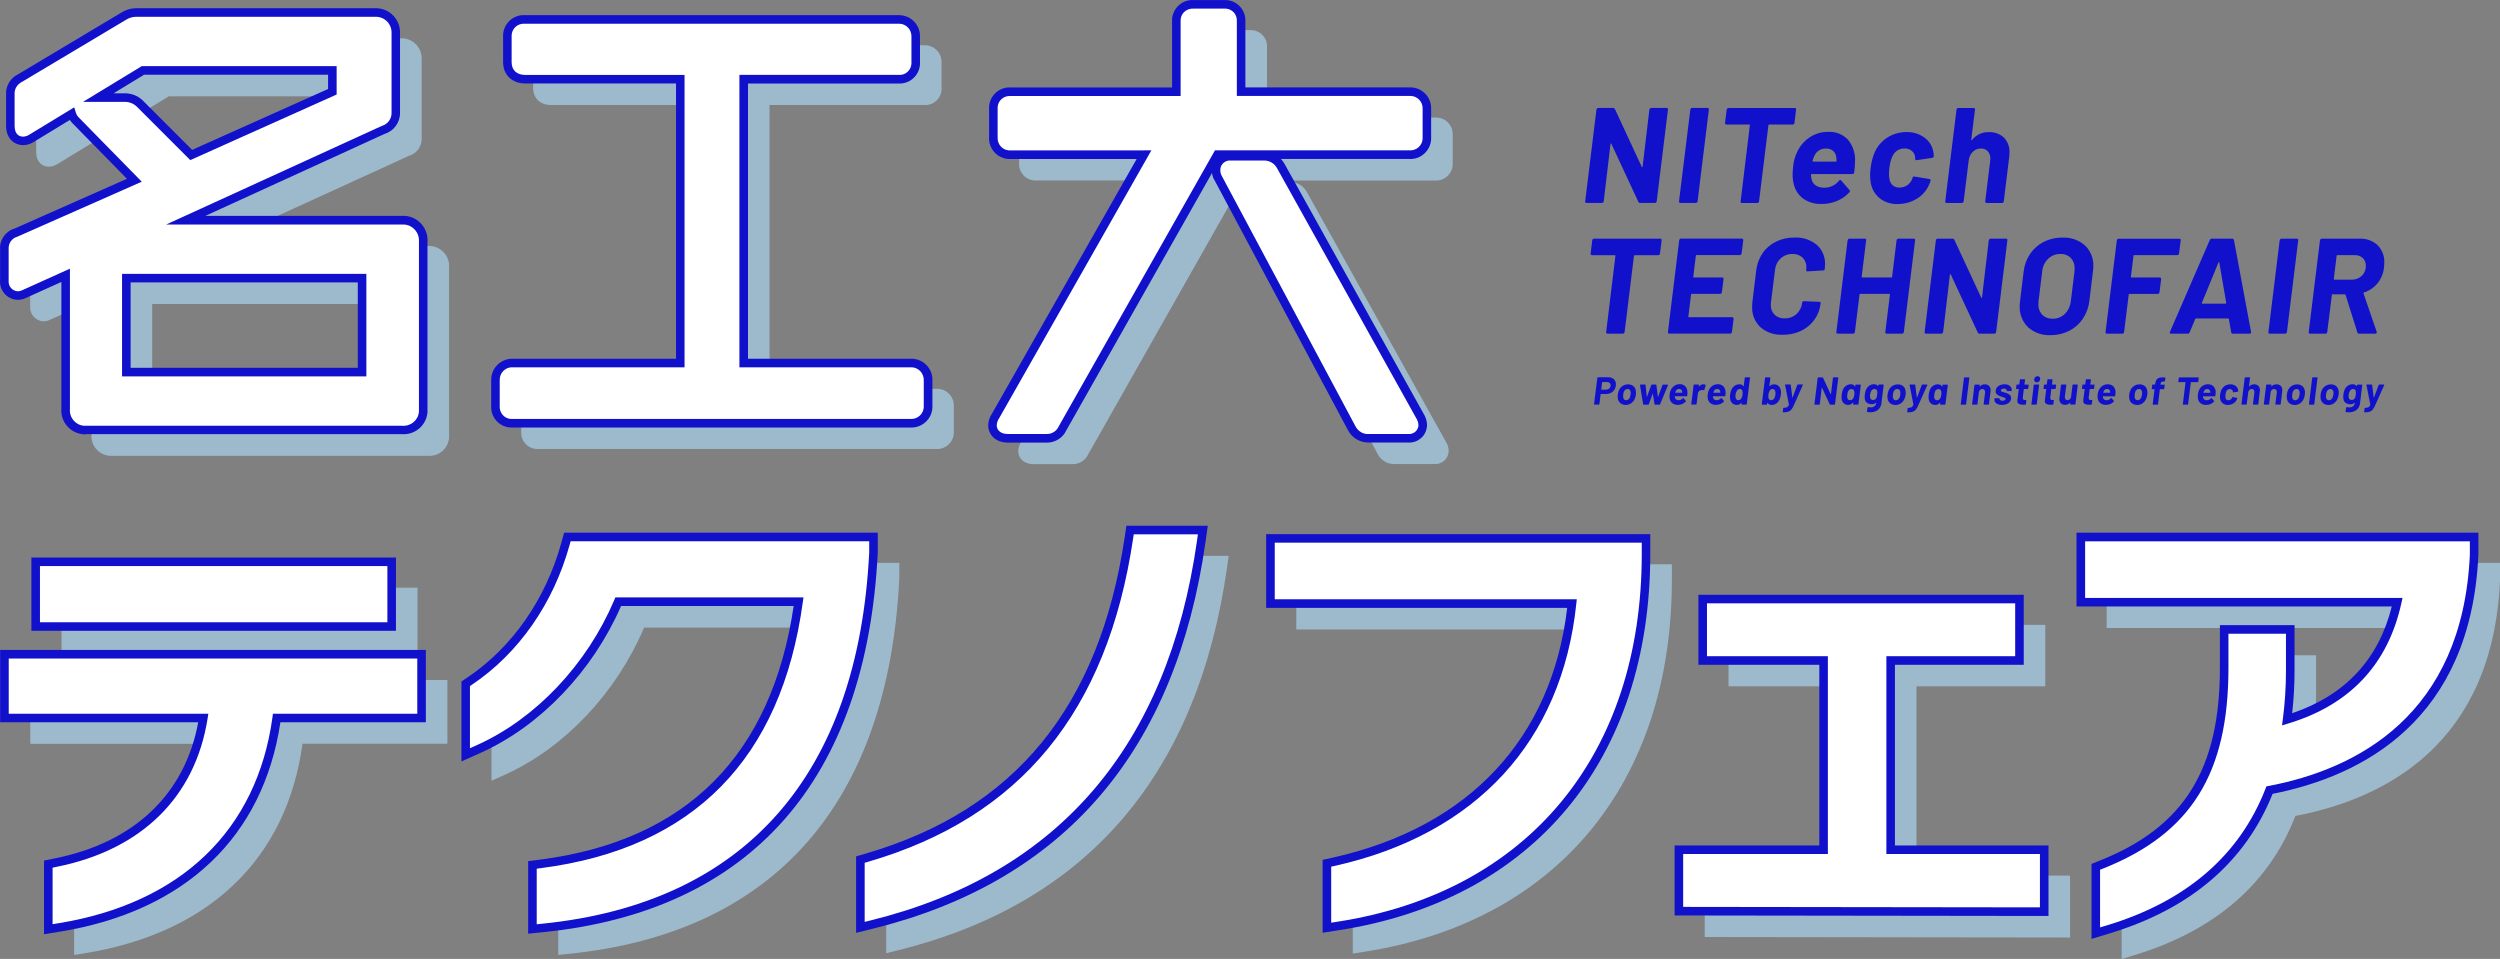
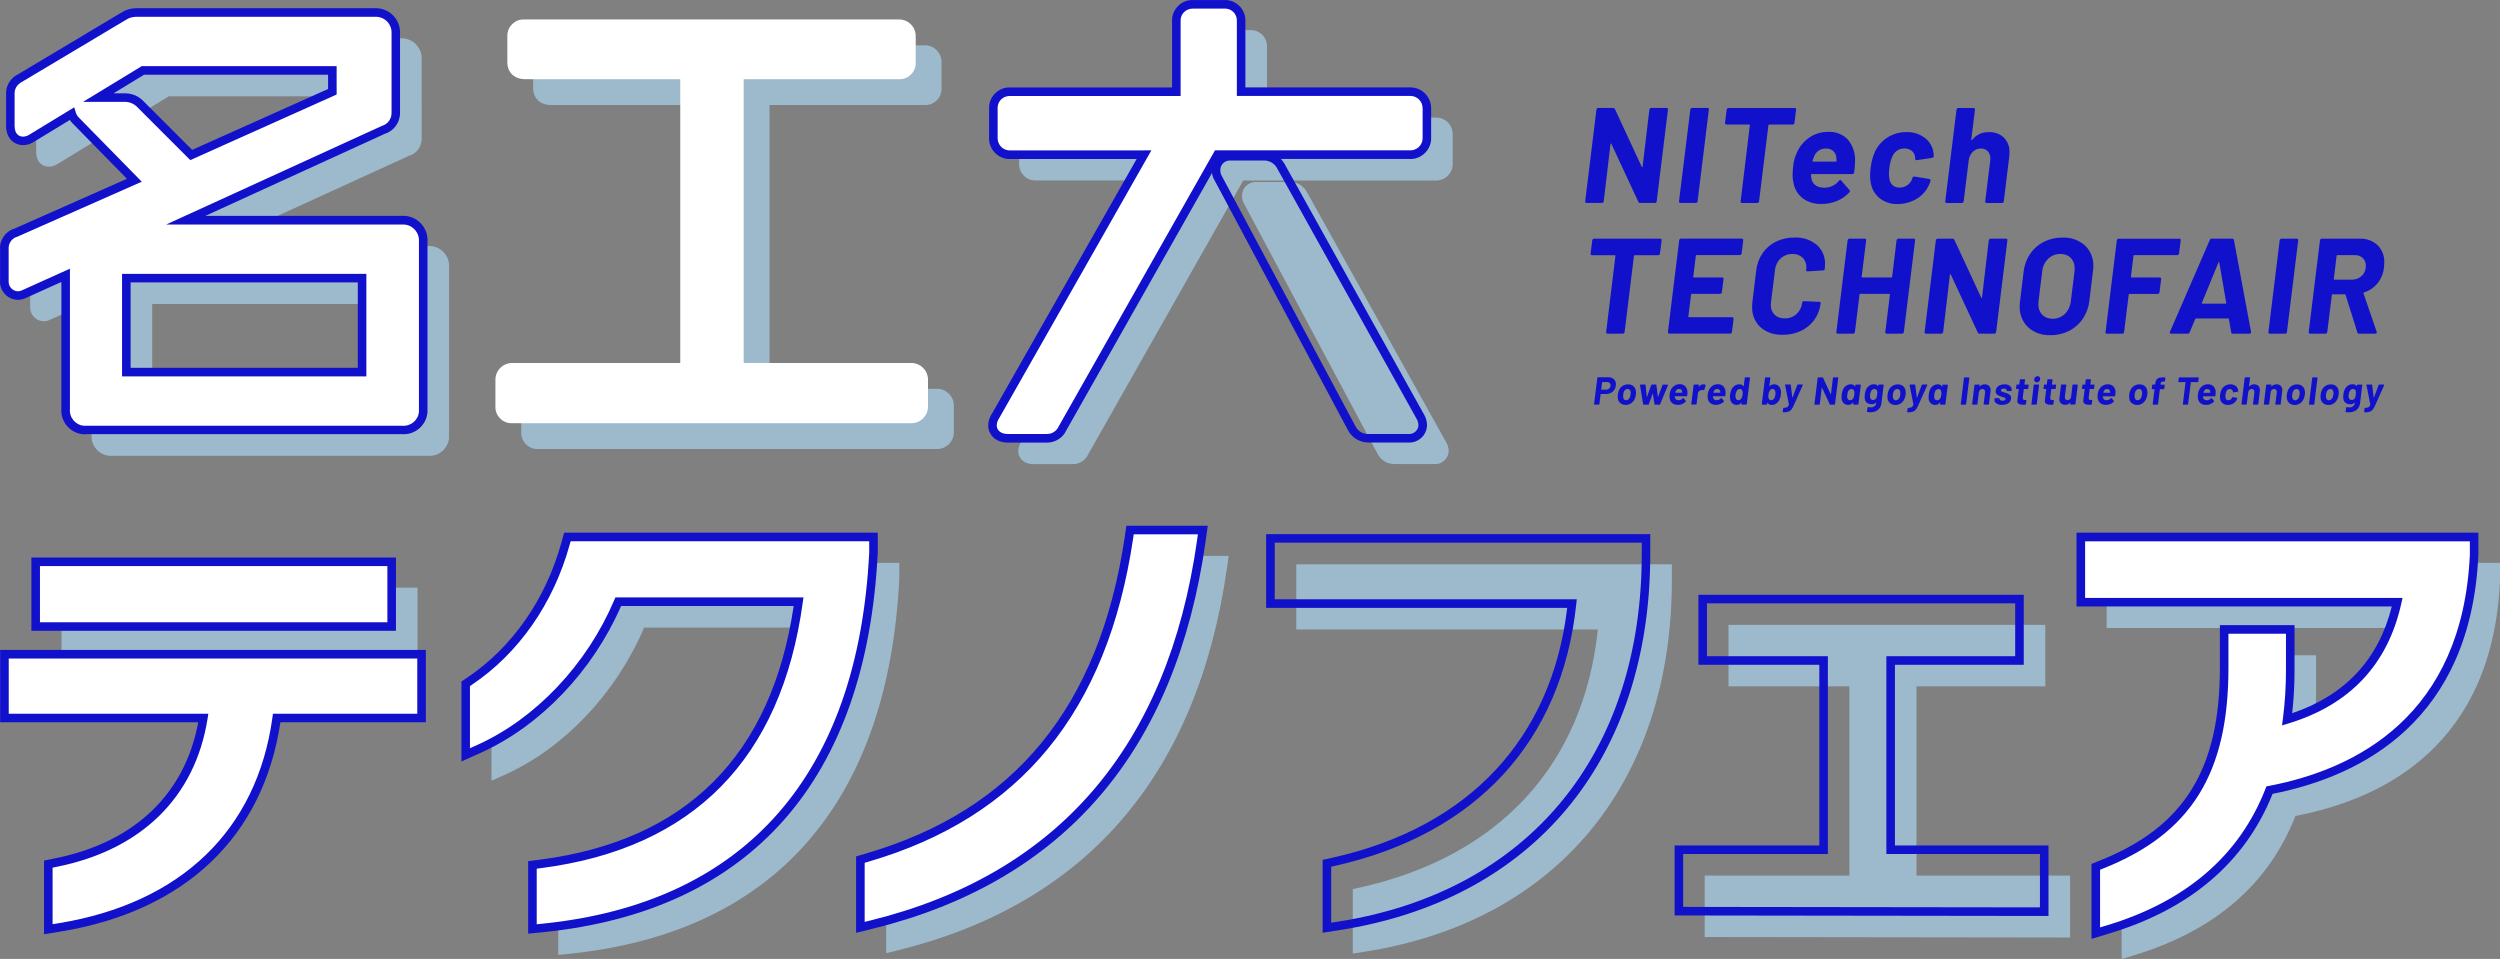
<svg xmlns="http://www.w3.org/2000/svg" id="_レイヤー_2" viewBox="0 0 583.78 223.93">
  <rect x="0" y="0" width="583.78" height="223.93" fill="#808080" stroke="none" />
  <defs>
    <style>.cls-1{fill:#fff;}.cls-2{fill:#9dbacd;}.cls-3{fill:#11c;}</style>
  </defs>
  <g id="_レイヤー_1-2">
    <g id="_グループ_563">
      <path id="_パス_1597" class="cls-3" d="m375.61,88.1c.46-.02.92.14,1.26.45.32.32.49.76.47,1.21,0,.06,0,.16-.02.31-.04.36-.17.71-.38,1.01-.2.29-.47.52-.79.68-.33.16-.7.25-1.08.24h-1.26s-.04.02-.05.05l-.28,2.32s-.02.06-.04.08c-.02.02-.05.03-.08.03h-1.03c-.07,0-.1-.04-.1-.11l.77-6.15s.01-.06.04-.08c.02-.02.05-.03.08-.04h2.49Zm-.54,2.88c.27,0,.53-.1.73-.29.19-.19.3-.45.29-.72,0-.21-.07-.41-.22-.55-.16-.14-.37-.21-.58-.2h-1.12s-.04.01-.06.05l-.2,1.67s0,.05.04.05h1.12Zm4.53,3.57c-.44.02-.87-.13-1.22-.4-.33-.28-.54-.67-.59-1.09-.03-.16-.04-.31-.04-.47,0-.15,0-.3.03-.45.04-.33.12-.66.24-.96.18-.43.48-.8.86-1.05.39-.26.84-.39,1.31-.38.43-.02.85.12,1.19.38.32.27.53.64.59,1.05.04.19.06.37.06.56,0,.13,0,.26-.03.39-.04.31-.12.62-.24.92-.17.45-.47.84-.86,1.11-.39.27-.85.41-1.32.41Zm.14-1.1c.19,0,.37-.06.51-.18.16-.14.28-.31.36-.5.07-.21.12-.42.15-.64.02-.14.03-.27.03-.41.01-.23-.05-.47-.19-.65-.13-.16-.34-.25-.55-.24-.19,0-.37.06-.51.17-.16.13-.28.29-.35.48-.08.21-.13.42-.14.65-.02.15-.03.3-.03.45-.01.23.06.45.19.64.13.16.33.25.54.24h0Zm4.06,1.03c-.05,0-.1-.04-.11-.09,0,0,0,0,0,0l-.73-4.46v-.02c0-.06.05-.11.11-.11h1.06c.07,0,.11.03.12.09l.29,2.75s.02.03.03.03.02,0,.03-.03l1-2.75c.02-.06.08-.09.14-.09h.93c.05,0,.1.04.11.09,0,0,0,0,0,0l.35,2.76s.02.03.03.03.02,0,.03-.03l1.03-2.75c.02-.06.08-.09.14-.09l1.06.02s.06,0,.07.03c.01.03.01.06,0,.09l-1.84,4.46c-.01.06-.06.09-.12.09h-1.07c-.05,0-.1-.04-.11-.09,0,0,0,0,0,0l-.38-2.44s0-.03-.02-.03-.02,0-.04.03l-.9,2.44c-.01.06-.07.1-.13.09h-1.07Zm10.25-2.82c0,.26-.02.52-.06.77,0,.06-.06.11-.13.11h-2.73s-.04.01-.05.03c0,0,0,0,0,.01,0,.12.02.25.06.36.14.35.5.56.87.51.37,0,.72-.18.95-.47.05-.07.09-.07.14-.02l.56.65s.03.05.03.07c0,.03-.01.06-.04.08-.23.25-.51.45-.82.58-.33.14-.68.21-1.03.2-.44.02-.87-.1-1.24-.35-.33-.24-.55-.59-.64-.99-.05-.21-.08-.43-.07-.65,0-.16,0-.31.03-.46.02-.33.11-.66.25-.96.17-.42.47-.78.84-1.04.37-.25.8-.39,1.25-.38.5-.03,1,.16,1.35.53.33.4.49.9.47,1.41Zm-1.95-.83c-.35-.01-.68.2-.8.54-.04.09-.07.19-.1.29,0,.03.01.05.04.05h1.53s.04,0,.05-.03c0,0,0-.01,0-.02,0-.09,0-.17-.02-.26-.02-.16-.1-.31-.22-.42-.13-.11-.3-.16-.47-.15h0Zm5.66-1.09c.17-.01.34.03.49.13.05.02.06.07.04.14l-.31,1.04c-.02.07-.06.09-.14.06-.1-.03-.2-.05-.31-.05-.06,0-.13,0-.19.02-.21.02-.41.1-.57.24-.17.14-.27.35-.29.56l-.31,2.48s-.02.06-.04.08c-.02.02-.05.03-.08.03h-1.03s-.05-.01-.07-.03c-.02-.02-.02-.05-.02-.08l.55-4.45s.02-.06.04-.08c.02-.02.05-.03.08-.03h1.03s.05.01.07.03c.02.02.02.05.02.08l-.04.34s0,.03,0,.04c.01,0,.03,0,.04,0,.23-.34.62-.55,1.03-.55Zm5.19,1.92c0,.26-.02.52-.06.77,0,.06-.06.11-.13.11h-2.73s-.04.01-.05.03c0,0,0,0,0,.01,0,.12.02.25.06.36.14.35.5.56.87.51.37,0,.72-.18.95-.47.05-.07.09-.07.14-.02l.56.65s.03.05.03.07c0,.03-.01.06-.04.08-.23.25-.51.45-.82.58-.33.14-.68.2-1.03.2-.44.02-.87-.1-1.24-.34-.33-.24-.55-.59-.64-.99-.05-.21-.08-.43-.07-.65,0-.16,0-.31.03-.46.02-.33.11-.66.25-.96.17-.42.47-.78.84-1.04.37-.25.8-.39,1.25-.38.5-.03,1,.16,1.35.53.33.4.49.9.47,1.41h0Zm-1.95-.83c-.35-.01-.68.2-.8.54-.04.09-.07.19-.1.29,0,.03.01.05.04.05h1.53s.04-.01.05-.03c0,0,0,0,0-.01,0-.09,0-.17-.02-.26-.02-.16-.1-.31-.22-.42-.13-.1-.3-.16-.47-.15h0Zm6.4-2.61s.02-.06.04-.08c.02-.02.05-.03.08-.03h1.04s.05.01.07.03c.02.02.02.05.02.08l-.76,6.15s-.02.06-.04.08c-.02.02-.05.03-.08.03h-1.03s-.05-.01-.07-.03c-.02-.02-.02-.05-.02-.08l.04-.3s-.02-.05-.06-.02c-.26.32-.66.51-1.07.5-.37.02-.73-.11-1.02-.35-.28-.26-.46-.6-.52-.97-.04-.19-.06-.38-.06-.57,0-.11.01-.28.04-.53.05-.39.15-.77.3-1.13.17-.37.43-.69.76-.92.33-.23.72-.35,1.12-.34.37-.02.73.15.94.45,0,.02.01.02.03.02.01,0,.02-.02.03-.04l.24-1.95Zm-.78,4.84c.17-.28.27-.59.29-.92.02-.13.03-.25.03-.38,0-.2-.03-.39-.1-.57-.09-.22-.31-.36-.56-.36-.27,0-.52.13-.66.36-.2.29-.32.62-.35.96-.01.13-.02.23-.02.3,0,.21.03.41.1.61.09.25.34.4.6.39.27,0,.52-.16.66-.39h0Zm9.21-2.06c.04.21.07.42.06.63,0,.17,0,.33-.03.5-.05.38-.15.75-.29,1.1-.16.39-.42.73-.76.98-.32.23-.7.36-1.1.35-.39.02-.75-.17-.96-.5,0-.01-.02-.02-.03-.01-.01,0-.02.01-.03.03l-.04.3s-.02.06-.04.08c-.02.02-.05.03-.08.03h-1.03c-.07,0-.1-.04-.1-.11l.76-6.15s.02-.06.04-.08c.02-.02.05-.03.08-.03h1.03s.05.01.07.03c.02.02.02.05.02.08l-.24,1.95s0,.03,0,.04c.01,0,.02,0,.04-.02.26-.3.64-.46,1.04-.45.38-.02.75.1,1.04.34.27.24.46.56.52.92h0Zm-1.55,2.06c.17-.28.27-.59.3-.91.01-.11.02-.23.02-.34,0-.21-.03-.42-.12-.62-.1-.23-.33-.37-.58-.36-.26,0-.49.14-.63.36-.18.29-.29.62-.32.95-.02.12-.03.25-.03.37,0,.19.02.37.09.55.09.24.32.4.57.39.28,0,.55-.15.69-.39Zm2.07,3.23s-.06-.04-.06-.11l.11-.84s.02-.06.04-.08c.02-.02.05-.03.08-.03.27.01.55-.04.8-.15.2-.14.35-.34.41-.58,0-.02.01-.04,0-.06l-.89-4.53v-.04c0-.06.03-.09.1-.09h1.1c.07,0,.11.03.12.09l.37,2.95s.01.03.03.03.02,0,.03-.03l1.1-2.95c.02-.06.08-.09.14-.09h1.08s.06.01.07.04c.01.03,0,.06,0,.09l-2.1,4.73c-.15.36-.34.69-.57,1-.18.22-.43.39-.7.49-.39.12-.79.17-1.2.15h-.05Zm11.66-8.06s.02-.06.04-.08c.02-.02.05-.03.08-.03h1.04s.05.01.07.03c.02.02.02.05.02.08l-.76,6.15s-.02.06-.04.08c-.02.02-.05.03-.08.03h-1s-.09-.03-.11-.07l-1.81-3.89s-.01-.03-.03-.02-.02.02-.03.04l-.46,3.84s-.02.06-.04.08c-.02.02-.05.03-.08.03h-1.04s-.05-.01-.07-.03c-.02-.02-.02-.05-.02-.08l.76-6.15s.02-.06.04-.08c.02-.02.05-.03.08-.03h1c.05,0,.1.03.12.07l1.8,3.87s.01.03.03.02.02-.02.03-.04l.46-3.82Zm5.26,1.69s.02-.06.04-.08c.02-.02.05-.03.08-.03h1.04s.05.01.07.03c.02.02.02.05.02.08l-.55,4.45s-.02.06-.04.08c-.02.02-.05.03-.08.03h-1.04s-.05-.01-.07-.03c-.02-.02-.02-.05-.02-.08l.04-.39s0-.04,0-.04c-.01,0-.02,0-.04.02-.27.38-.71.61-1.18.59-.37,0-.72-.12-.99-.37-.28-.26-.46-.62-.5-1-.02-.13-.03-.26-.03-.39,0-.22.02-.44.04-.66.04-.4.14-.79.29-1.16.16-.36.41-.67.73-.89.32-.23.71-.35,1.1-.34.41-.04.8.17.99.53.01.02.02.03.03.03s.02-.01.02-.04l.03-.33Zm-.47,3c.05-.1.09-.2.12-.3.04-.15.07-.31.08-.46.02-.14.03-.28.04-.43,0-.13-.02-.25-.06-.37-.02-.15-.1-.28-.21-.38-.12-.1-.27-.15-.42-.14-.17,0-.33.05-.47.14-.14.1-.25.23-.31.38-.11.25-.18.51-.2.78-.02.15-.03.3-.04.45,0,.11.01.22.04.33.02.15.1.29.22.39.12.1.28.15.44.15.16,0,.33-.05.46-.15.13-.1.24-.24.31-.39h0Zm5.81-3s.02-.06.04-.08c.02-.02.05-.04.08-.04h1.04s.05.01.07.03c.02.02.02.05.02.08l-.51,4.15c-.04.67-.36,1.29-.88,1.7-.52.35-1.14.53-1.76.51-.23,0-.46-.02-.69-.05-.06-.01-.08-.05-.07-.12l.15-.94c0-.06.04-.1.1-.1.01,0,.02,0,.03,0,.19.03.39.05.58.06.32.02.64-.07.9-.26.24-.21.39-.5.4-.82,0-.02,0-.03,0-.03-.01,0-.03,0-.04.01-.28.26-.65.39-1.03.37-.36,0-.72-.09-1.02-.28-.31-.21-.52-.55-.57-.92-.03-.15-.04-.31-.04-.46,0-.16.01-.36.04-.62.04-.4.14-.79.3-1.15.16-.36.41-.67.74-.89.31-.22.68-.34,1.06-.34.38-.04.75.12.99.42,0,.01.02.02.04.01.01,0,.02-.01.02-.03l.03-.22Zm-.43,2.94c.08-.24.14-.49.16-.75.02-.15.03-.3.04-.45,0-.09,0-.19-.03-.28-.02-.15-.1-.3-.21-.4-.12-.1-.28-.16-.44-.15-.17,0-.33.05-.47.15-.14.1-.25.24-.32.4-.12.23-.19.48-.22.74-.02.13-.03.27-.03.4,0,.11.01.22.04.33.02.16.1.3.23.4.13.1.29.16.46.15.17,0,.34-.05.49-.15.14-.1.24-.23.31-.39Zm4.4,1.7c-.44.02-.87-.13-1.22-.4-.33-.28-.54-.67-.59-1.09-.03-.16-.04-.31-.04-.47,0-.15,0-.3.03-.45.04-.33.12-.66.25-.96.18-.43.48-.8.86-1.05.39-.26.84-.39,1.31-.38.43-.02.85.12,1.19.38.32.27.53.64.59,1.05.04.19.06.37.06.56,0,.13,0,.26-.03.39-.04.31-.12.62-.24.92-.17.45-.47.84-.86,1.11-.39.27-.85.41-1.32.41Zm.14-1.1c.19,0,.37-.06.51-.18.16-.14.28-.31.36-.5.07-.21.12-.42.14-.64.02-.14.03-.27.03-.41.01-.23-.05-.47-.19-.65-.13-.16-.34-.25-.55-.24-.19,0-.37.06-.51.17-.16.13-.28.29-.35.48-.08.21-.13.42-.14.65-.02.15-.03.3-.03.45-.01.23.06.45.19.64.13.16.33.25.54.24h0Zm2.69,2.84s-.06-.04-.06-.11l.11-.84s.02-.06.04-.08c.02-.02.05-.03.08-.03.27.01.55-.04.8-.15.2-.14.35-.34.41-.58,0-.02.01-.04.01-.06l-.89-4.53v-.04c0-.06.03-.09.1-.09h1.1c.07,0,.11.03.12.09l.37,2.95s.01.03.03.03.02,0,.03-.03l1.1-2.95c.02-.06.08-.09.14-.09h1.08s.06.01.07.04c.01.03,0,.06,0,.09l-2.11,4.73c-.15.36-.34.69-.57,1-.18.22-.43.39-.7.49-.39.12-.79.17-1.2.15h-.06Zm8.17-6.37s.02-.06.04-.08c.02-.02.05-.03.08-.03h1.04s.05.01.07.03c.02.02.02.05.02.08l-.55,4.45s-.02.06-.04.08c-.02.02-.05.03-.08.03h-1.03s-.05-.01-.07-.03c-.02-.02-.02-.05-.02-.08l.04-.39s0-.04,0-.04c-.01,0-.02,0-.04.02-.27.38-.71.61-1.18.59-.37,0-.72-.12-.99-.37-.28-.26-.46-.62-.5-1-.02-.13-.03-.26-.03-.39,0-.22.02-.44.04-.66.04-.4.14-.79.29-1.16.16-.36.41-.67.73-.89.32-.23.71-.35,1.1-.34.41-.04.8.17.99.53.01.02.02.03.03.03s.02-.01.02-.04l.03-.33Zm-.47,3c.05-.1.09-.2.12-.3.04-.15.07-.31.08-.46.02-.14.03-.28.04-.43,0-.13-.02-.25-.06-.37-.02-.15-.1-.28-.21-.38-.12-.1-.27-.15-.42-.14-.17,0-.33.05-.47.14-.14.1-.25.23-.31.38-.11.25-.18.51-.2.78-.02.15-.03.3-.04.45,0,.11.01.22.04.33.02.15.1.29.22.39.12.1.28.15.44.15.17,0,.33-.05.46-.15.13-.1.24-.23.3-.39Zm4.84,1.56s-.05-.01-.07-.03c-.02-.02-.02-.05-.02-.08l.75-6.15s.02-.06.04-.08c.02-.02.05-.03.08-.03h1.04s.05.01.07.03c.02.02.02.05.02.08l-.75,6.15s-.02.06-.04.08c-.02.02-.05.03-.08.03h-1.04Zm5.49-4.75c.37-.02.74.11,1.01.36.26.27.4.63.38,1.01,0,.05,0,.15-.02.28l-.36,2.98s-.02.06-.04.08c-.02.02-.05.03-.08.03h-1.03c-.07,0-.1-.04-.1-.11l.34-2.72s.01-.1,0-.14c0-.18-.05-.35-.17-.49-.12-.13-.28-.19-.46-.19-.21,0-.41.08-.56.22-.16.16-.25.37-.27.6l-.33,2.72s-.02.06-.04.08c-.02.02-.05.03-.08.03h-1.03s-.05-.01-.07-.03c-.02-.02-.02-.05-.02-.08l.55-4.45s.02-.06.04-.08c.02-.02.05-.03.08-.03h1.03s.05.01.07.03c.02.02.02.05.02.08l-.04.32s0,.03.01.04c0,0,.02,0,.03,0,.27-.35.69-.55,1.14-.53h0Zm4.08,4.81c-.46.03-.92-.09-1.32-.33-.3-.19-.49-.52-.48-.88,0-.05,0-.1,0-.15v-.09s.03-.06.05-.08c.02-.02.05-.03.08-.03h.98s.05.01.07.03c.02.02.02.05.02.08h0c-.02.14.05.28.17.34.16.1.34.15.53.14.18,0,.36-.04.51-.13.12-.07.2-.19.2-.33,0-.1-.06-.19-.15-.22-.15-.07-.31-.12-.47-.16-.27-.08-.48-.15-.63-.21-.28-.1-.55-.24-.78-.44-.2-.18-.31-.45-.29-.72,0-.31.09-.61.26-.86.19-.25.44-.45.73-.57.33-.14.69-.21,1.05-.2.45-.03.89.1,1.25.36.3.22.47.57.46.94,0,.06,0,.12,0,.17,0,.03-.02.06-.04.08-.02.02-.05.03-.08.03h-.95s-.05-.01-.07-.03c-.02-.02-.02-.05-.02-.08.01-.13-.05-.26-.16-.34-.15-.1-.32-.15-.5-.14-.18,0-.36.03-.51.12-.12.06-.2.19-.2.33,0,.11.07.21.17.25.18.08.37.14.56.19.22.05.37.1.46.13.32.09.61.24.87.44.22.19.33.46.32.75,0,.06,0,.12,0,.17-.05.43-.29.82-.65,1.05-.43.27-.93.4-1.44.38h0Zm6.09-3.82s-.02.06-.04.08c-.02.02-.05.03-.08.03h-.85s-.04.01-.06.05l-.23,1.92s0,.1,0,.15c-.03.21.11.41.33.44.04,0,.07,0,.11,0h.29s.06.01.08.03c.02.02.03.05.02.08l-.11.86c0,.06-.05.11-.12.12-.24.01-.42.02-.54.02-.35.02-.69-.05-1-.2-.24-.17-.37-.46-.33-.75,0-.05,0-.13.02-.24l.3-2.44s0-.05-.04-.05h-.5s-.05-.01-.07-.03c-.02-.02-.02-.05-.02-.08l.1-.81s.01-.06.04-.08c.02-.02.05-.03.08-.03h.5s.04-.01.04-.03c0,0,0,0,0-.01l.14-1.08s.02-.06.04-.08c.02-.02.05-.03.08-.03h.99s.05.01.07.03c.02.02.02.05.02.08l-.14,1.08s.01.04.03.05c0,0,0,0,.01,0h.85s.05.01.07.03c.02.02.02.05.02.08l-.1.81Zm2.01-1.45c-.33.01-.6-.24-.62-.56,0-.02,0-.04,0-.05,0-.22.08-.43.23-.59.15-.15.35-.24.56-.23.17,0,.33.05.45.16.12.12.18.28.17.44,0,.22-.08.43-.23.59-.14.15-.34.24-.55.24h0Zm-1.16,5.2c-.07,0-.1-.04-.1-.11l.55-4.47s.02-.06.04-.08c.02-.02.05-.03.08-.03h1.03s.05.01.07.03c.02.02.02.05.02.08l-.54,4.47s-.02.06-.04.08c-.02.02-.05.03-.08.03h-1.04Zm5.57-3.76s-.02.06-.04.08c-.02.02-.05.03-.08.03h-.85s-.04.01-.06.05l-.23,1.93s0,.1,0,.15c-.03.21.11.41.33.44.04,0,.07,0,.11,0h.29s.06.01.08.03c.02.02.03.05.02.08l-.11.86c0,.06-.05.11-.12.12-.24.01-.42.02-.54.02-.35.02-.69-.05-1-.2-.24-.17-.37-.46-.33-.75,0-.05,0-.13.02-.24l.3-2.44s0-.05-.04-.05h-.5s-.05-.01-.07-.03c-.02-.02-.02-.05-.02-.08l.1-.81s.01-.06.04-.08c.02-.02.05-.04.08-.04h.5s.04-.01.04-.03c0,0,0,0,0-.01l.14-1.08s.02-.05.04-.07c.02-.02.05-.03.08-.03h.99s.05.01.07.03c.02.02.02.05.02.08l-.14,1.08s.01.04.03.05c0,0,0,0,.01,0h.85s.05.01.07.03c.02.02.02.05.02.08l-.1.81Zm3.91-.81s.02-.06.04-.08c.02-.02.05-.03.08-.03h1.03s.05.01.07.03c.02.02.02.05.02.08l-.54,4.45s-.02.06-.04.08c-.02.02-.05.03-.08.03h-1.03s-.05-.01-.07-.03c-.02-.02-.02-.05-.02-.08l.04-.31s0-.03-.02-.03c-.01,0-.02,0-.04.02-.29.33-.72.51-1.15.49-.36.02-.71-.11-.98-.35-.26-.26-.4-.62-.37-.98,0-.05,0-.14.02-.26l.37-3.04s.02-.06.04-.08c.02-.02.05-.03.08-.03h1.02c.07,0,.1.04.1.11l-.34,2.72c0,.05-.01.1,0,.15,0,.18.05.35.16.49.12.12.28.19.46.18.19,0,.38-.06.52-.19.15-.12.26-.3.3-.49l.35-2.86Zm5.06.81s-.02.06-.04.08c-.02.02-.05.03-.08.03h-.85s-.04.01-.06.05l-.23,1.93s0,.1,0,.15c-.03.21.11.41.33.44.04,0,.07,0,.11,0h.29s.06.01.08.03c.02.02.03.05.02.08l-.11.86c0,.06-.05.11-.12.12-.24.01-.42.02-.54.02-.35.02-.69-.05-1-.2-.24-.17-.37-.46-.33-.75,0-.05,0-.13.02-.24l.3-2.44s0-.05-.04-.05h-.5s-.05-.01-.07-.03c-.02-.02-.02-.05-.02-.08l.1-.81s.01-.06.04-.08c.02-.02.05-.03.08-.03h.5s.04-.01.04-.03c0,0,0,0,0-.01l.14-1.08s.02-.06.04-.08c.02-.02.05-.03.08-.03h.99s.05.01.07.03c.02.02.02.05.02.08l-.14,1.08s.01.04.03.05c0,0,0,0,.01,0h.85s.05.01.07.03c.02.02.02.05.02.08l-.11.81Zm4.99.94c0,.26-.02.52-.06.77,0,.06-.06.11-.13.11h-2.73s-.04.01-.04.03c0,0,0,0,0,.01,0,.12.02.25.06.36.14.35.5.56.87.51.37,0,.72-.18.96-.47.05-.07.09-.07.14-.02l.56.65s.03.05.03.07c0,.03-.01.06-.04.08-.23.25-.51.45-.82.58-.33.14-.68.2-1.03.2-.44.02-.87-.11-1.24-.35-.33-.24-.55-.59-.64-.99-.05-.21-.08-.43-.07-.65,0-.16,0-.31.03-.46.02-.33.11-.66.25-.96.18-.42.47-.77.85-1.02.37-.25.8-.39,1.25-.38.5-.03,1,.16,1.35.53.33.4.49.9.47,1.41h0Zm-1.95-.83c-.35-.01-.68.2-.8.54-.04.09-.07.19-.1.29,0,.03.01.05.04.05h1.53s.04-.01.04-.03c0,0,0,0,0-.01,0-.09,0-.17-.02-.26-.02-.16-.1-.31-.22-.42-.13-.1-.29-.16-.46-.15h0Zm6.98,3.72c-.44.02-.87-.13-1.22-.4-.33-.28-.54-.67-.59-1.09-.03-.16-.04-.31-.04-.47,0-.15,0-.3.03-.45.04-.33.12-.66.25-.96.18-.43.48-.8.86-1.05.39-.26.84-.39,1.31-.38.43-.02.85.12,1.19.38.32.27.53.64.59,1.05.04.19.06.37.05.56,0,.13,0,.26-.03.39-.04.31-.12.62-.24.92-.17.45-.47.84-.85,1.11-.38.27-.84.41-1.31.41h0Zm.14-1.1c.19,0,.37-.06.51-.18.16-.14.28-.31.36-.5.07-.21.12-.42.15-.64.02-.14.03-.27.03-.41.01-.23-.05-.47-.19-.65-.13-.16-.34-.25-.54-.24-.19,0-.37.06-.51.17-.16.13-.28.29-.35.48-.08.21-.13.42-.14.65-.02.15-.03.3-.03.45-.01.23.06.45.19.64.13.16.33.25.54.24h0Zm6.22-3.65s.06.01.08.03c.02.02.03.05.02.08l-.11.86s-.02.06-.04.08c-.02.02-.05.03-.08.03h-.85s-.04.02-.05.05l-.42,3.45s-.02.06-.04.08c-.02.02-.05.03-.08.03h-1.04s-.05-.01-.07-.03c-.02-.02-.02-.05-.02-.08l.43-3.45s-.01-.04-.03-.05c0,0,0,0-.01,0h-.52s-.05-.01-.07-.03c-.02-.02-.02-.05-.02-.08l.11-.86s.01-.06.04-.08c.02-.02.05-.03.08-.03h.52s.04-.01.04-.03c0,0,0,0,0-.01l.03-.2c.03-.31.12-.61.28-.88.14-.21.35-.37.6-.44.34-.1.7-.14,1.05-.11h.33c.07,0,.1.04.1.11l-.09.74s-.02.06-.04.08c-.02.02-.05.03-.08.03h-.29c-.16-.01-.32.04-.45.13-.11.13-.17.29-.17.45l-.02.1s.01.05.04.05h.84Zm7.96-1.68s.05.01.07.03c.02.02.02.05.02.08l-.11.89s-.01.06-.04.08c-.02.02-.05.03-.08.03h-1.57s-.04.01-.05.05l-.63,5.1s-.02.06-.04.08c-.02.02-.05.03-.08.03h-1.02s-.05-.01-.07-.03c-.02-.02-.02-.05-.02-.08l.62-5.1s0-.05-.04-.05h-1.54s-.05-.01-.07-.03c-.02-.02-.02-.05-.02-.08l.11-.89s.02-.06.04-.08c.02-.02.05-.03.08-.03h4.44Zm4.04,3.55c0,.26-.02.52-.05.77,0,.06-.06.11-.13.11h-2.73s-.04.01-.04.03c0,0,0,0,0,.01,0,.12.02.25.05.36.14.35.5.56.87.51.37,0,.72-.18.96-.47.05-.07.09-.07.14-.02l.56.65s.03.05.03.07c0,.03-.01.06-.04.08-.23.25-.51.45-.82.58-.33.14-.68.2-1.03.2-.44.02-.87-.1-1.23-.34-.33-.24-.55-.59-.64-.99-.05-.21-.08-.43-.07-.65,0-.16,0-.31.03-.46.02-.33.11-.66.24-.96.17-.42.46-.78.84-1.04.37-.25.8-.39,1.25-.38.5-.03,1,.16,1.35.53.33.4.5.9.48,1.41h0Zm-1.95-.83c-.35-.01-.68.2-.8.54-.04.09-.07.19-.1.29,0,.03.01.05.04.05h1.53s.04-.01.04-.03c0,0,0,0,0-.01,0-.09,0-.17-.02-.26-.02-.16-.1-.31-.22-.42-.13-.1-.29-.16-.46-.15h0Zm4.8,3.72c-.42.01-.83-.11-1.17-.36-.32-.25-.54-.6-.62-1-.04-.18-.06-.37-.05-.56,0-.1.01-.28.04-.52.04-.36.14-.72.28-1.05.18-.4.48-.74.85-.97.38-.24.82-.36,1.26-.36.43-.01.85.11,1.2.36.31.22.53.55.6.92.03.11.04.22.04.33,0,.03-.01.06-.03.08-.02.02-.05.04-.08.04l-1.03.16h-.02s-.08-.02-.09-.07c0,0,0-.02,0-.02v-.14c-.03-.15-.11-.29-.24-.39-.14-.11-.31-.16-.48-.16-.18,0-.35.05-.5.14-.14.1-.26.24-.32.4-.1.24-.17.49-.19.75-.02.14-.03.28-.03.42,0,.11,0,.22.03.33.02.16.1.31.22.43.13.11.3.16.46.15.18,0,.35-.05.5-.15.15-.1.27-.25.33-.41,0-.02.02-.04.02-.06,0,0,0-.02,0-.03,0-.06.06-.1.12-.09,0,0,.01,0,.02,0l.99.16s.09.04.09.09c0,0,0,.02,0,.02-.02.09-.05.17-.09.26-.17.4-.46.73-.84.95-.38.23-.82.35-1.27.35h0Zm6.11-4.82c.37-.02.74.11,1.01.36.26.27.39.64.37,1.01,0,.05,0,.15-.02.28l-.36,2.98s-.02.06-.04.08c-.02.02-.05.03-.08.03h-1.03c-.07,0-.1-.04-.1-.11l.34-2.72s.01-.1,0-.14c0-.18-.05-.35-.17-.49-.12-.13-.28-.19-.46-.19-.21,0-.41.08-.55.22-.16.16-.25.37-.27.6l-.34,2.72s-.02.06-.04.08c-.02.02-.05.03-.08.03h-1.02s-.05-.01-.07-.03c-.02-.02-.02-.05-.02-.08l.76-6.15s.01-.06.04-.08c.02-.02.05-.03.08-.03h1.03s.05.01.07.03c.02.02.02.05.02.08l-.24,2.01s0,.03.01.04c0,0,.02,0,.03,0,.27-.35.69-.55,1.13-.53h0Zm5.23,0c.37-.02.74.11,1.01.36.26.27.39.64.37,1.01,0,.05,0,.15-.02.28l-.36,2.98s-.02.06-.04.08c-.02.02-.05.03-.08.03h-1.03c-.07,0-.1-.04-.1-.11l.34-2.72s.01-.1,0-.14c0-.18-.05-.35-.17-.49-.12-.13-.28-.19-.46-.19-.21,0-.41.08-.55.22-.16.16-.25.37-.27.6l-.34,2.72s-.02.06-.04.08c-.02.02-.05.03-.08.03h-1.03s-.05-.01-.07-.03c-.02-.02-.02-.05-.02-.08l.55-4.45s.02-.06.04-.08c.02-.03.05-.04.08-.04h1.03s.05.01.07.03c.02.02.02.05.02.08l-.04.32s0,.03.01.04c0,0,.02,0,.03,0,.27-.35.69-.54,1.14-.52h0Zm4.25,4.82c-.44.02-.87-.13-1.22-.4-.33-.28-.54-.67-.59-1.09-.03-.16-.04-.31-.04-.47,0-.15,0-.3.03-.45.04-.33.12-.66.24-.96.18-.43.48-.8.86-1.05.39-.26.84-.39,1.31-.38.43-.02.85.12,1.19.38.32.27.53.64.59,1.05.04.19.06.37.05.56,0,.13,0,.26-.03.39-.04.31-.12.62-.24.92-.17.45-.47.84-.85,1.11-.39.27-.85.41-1.32.41Zm.14-1.1c.19,0,.37-.06.51-.18.16-.14.28-.31.36-.5.07-.21.12-.42.15-.64.02-.14.03-.27.03-.41.01-.23-.05-.47-.19-.65-.13-.16-.34-.25-.55-.24-.19,0-.37.06-.51.17-.16.13-.28.29-.35.48-.08.21-.13.42-.15.65-.02.15-.03.3-.03.45-.01.23.06.45.19.64.13.16.33.25.54.24Zm3.3,1.03s-.05-.01-.07-.03c-.02-.02-.02-.05-.02-.08l.76-6.15s.01-.06.04-.08c.02-.02.05-.03.08-.03h1.03s.05.01.07.03c.02.02.02.05.02.08l-.76,6.15s-.02.06-.04.08c-.02.02-.05.03-.08.03h-1.03Zm4.45.07c-.44.02-.87-.13-1.22-.4-.33-.28-.54-.67-.59-1.09-.03-.16-.04-.31-.04-.47,0-.15,0-.3.03-.45.04-.33.12-.66.24-.96.18-.43.48-.8.86-1.05.39-.26.84-.39,1.31-.38.43-.02.85.12,1.19.38.32.27.53.64.59,1.05.04.19.06.37.05.56,0,.13,0,.26-.03.39-.04.31-.12.62-.24.92-.17.45-.47.84-.85,1.11-.39.27-.85.41-1.32.41Zm.14-1.1c.19,0,.37-.06.51-.18.16-.14.28-.31.36-.5.07-.21.12-.42.15-.64.02-.14.03-.27.03-.41.01-.23-.05-.47-.19-.65-.13-.16-.34-.25-.54-.24-.19,0-.37.06-.51.17-.16.13-.28.29-.35.48-.08.21-.13.42-.15.65-.02.15-.03.3-.03.45-.01.23.06.45.19.64.13.16.33.25.54.24h0Zm6.52-3.54s.02-.06.04-.08c.02-.02.05-.03.08-.03h1.04s.05.01.07.03c.02.02.02.05.02.08l-.51,4.15c-.04.67-.36,1.29-.88,1.7-.52.35-1.14.53-1.76.51-.23,0-.46-.02-.69-.05-.06-.01-.09-.05-.07-.12l.15-.94c0-.06.04-.1.1-.1.01,0,.02,0,.03,0,.19.03.39.05.58.06.32.02.64-.07.9-.26.24-.21.39-.5.4-.82,0-.02,0-.03,0-.03-.01,0-.03,0-.04.01-.28.26-.65.39-1.03.37-.36,0-.71-.09-1.02-.29-.31-.21-.52-.55-.57-.92-.03-.15-.04-.31-.04-.46,0-.16.01-.36.04-.62.04-.4.14-.79.3-1.15.16-.36.41-.67.74-.89.31-.22.68-.34,1.06-.34.38-.04.75.12.99.42,0,.01.02.02.04.01.01,0,.02-.01.02-.03l.03-.22Zm-.43,2.94c.08-.24.14-.49.16-.75.02-.15.03-.3.04-.45,0-.09,0-.19-.03-.28-.02-.15-.1-.3-.21-.4-.12-.1-.28-.16-.44-.15-.17,0-.33.05-.47.15-.14.1-.25.24-.32.4-.12.23-.19.48-.22.74-.02.13-.03.27-.03.4,0,.11.01.22.04.33.02.16.1.3.23.4.13.1.29.16.46.15.17,0,.34-.05.49-.15.14-.1.24-.23.3-.39Zm2.16,3.44s-.05-.04-.05-.11l.11-.84s.02-.06.04-.08c.02-.02.05-.03.08-.03.27.01.55-.04.8-.15.2-.14.35-.34.41-.58,0-.02.01-.04,0-.06l-.89-4.53v-.04c0-.06.03-.09.1-.09h1.1c.07,0,.11.03.12.09l.37,2.95s.01.03.03.03.02,0,.03-.03l1.1-2.95c.02-.06.08-.09.14-.09h1.08s.06.01.07.04c.01.03,0,.06,0,.09l-2.11,4.73c-.15.36-.34.69-.57,1-.18.22-.43.39-.7.49-.39.12-.79.17-1.2.15h-.05Z" />
      <path id="_パス_1598" class="cls-3" d="m385.16,25.59c.02-.1.07-.2.14-.27.07-.07.17-.11.27-.11h3.61c.1,0,.19.04.25.11.06.07.09.17.06.27l-2.63,21.42c-.02.1-.07.2-.14.27-.07.07-.17.11-.27.11h-3.49c-.17.01-.33-.09-.38-.25l-6.31-13.56c-.02-.07-.05-.09-.1-.08-.05.01-.08.06-.1.14l-1.58,13.37c-.02.1-.07.2-.14.27-.07.07-.17.11-.27.11h-3.61c-.1,0-.19-.04-.25-.11-.06-.07-.09-.17-.06-.27l2.63-21.42c.02-.1.07-.2.14-.27.07-.07.17-.11.27-.11h3.49c.18,0,.34.09.41.25l6.27,13.5c.02.07.05.09.1.08s.08-.06.1-.14l1.58-13.31Zm7.23,21.8c-.1,0-.19-.04-.25-.11-.07-.07-.09-.17-.07-.27l2.64-21.42c.02-.1.07-.2.14-.27.07-.07.17-.11.27-.11h3.61c.1,0,.19.04.25.11.06.07.09.17.06.27l-2.63,21.42c-.02.1-.07.2-.14.27-.07.07-.17.11-.27.11h-3.61Zm26.71-22.18c.1,0,.19.04.25.11.06.07.09.17.06.27l-.38,3.11c0,.1-.05.2-.13.27-.08.07-.18.11-.28.11h-5.48c-.08,0-.15.05-.19.16l-2.19,17.78c-.02.1-.07.2-.14.27-.07.07-.17.11-.27.11h-3.58c-.1,0-.19-.04-.25-.11-.06-.07-.09-.17-.06-.27l2.15-17.78c.04-.11,0-.16-.13-.16h-5.35c-.1,0-.19-.04-.25-.11-.06-.07-.09-.17-.06-.27l.38-3.1c.02-.1.07-.2.14-.27.07-.07.17-.11.27-.11h15.49Zm14.07,12.36c0,.9-.06,1.8-.19,2.69-.03.22-.22.39-.44.38h-9.5c-.08-.01-.15.04-.16.12,0,.01,0,.03,0,.04.02.43.08.85.19,1.27.42,1.18,1.44,1.77,3.04,1.77,1.3-.03,2.52-.63,3.33-1.65.17-.23.33-.25.47-.06l1.97,2.25c.06.07.1.16.1.25,0,.11-.05.21-.13.28-.8.88-1.78,1.56-2.88,2.01-1.14.48-2.36.72-3.6.71-1.53.06-3.04-.37-4.3-1.24-1.13-.84-1.92-2.07-2.22-3.45-.19-.74-.27-1.49-.25-2.25,0-.54.04-1.08.1-1.62.08-1.16.37-2.3.86-3.36.61-1.45,1.63-2.69,2.93-3.58,1.28-.88,2.8-1.35,4.36-1.33,1.76-.12,3.48.56,4.69,1.84,1.13,1.38,1.71,3.13,1.64,4.91Zm-6.78-2.88c-1.24-.05-2.36.71-2.79,1.87-.14.33-.25.67-.35,1.01,0,.11.04.16.13.16h5.32c.08.01.15-.04.16-.12,0-.01,0-.03,0-.04,0-.3-.02-.59-.06-.89-.07-.57-.35-1.09-.78-1.47-.46-.37-1.04-.55-1.63-.52h0Zm16.73,12.96c-1.47.05-2.91-.4-4.09-1.27-1.11-.87-1.88-2.1-2.15-3.49-.13-.64-.19-1.28-.19-1.93,0-.36.04-.96.13-1.81.15-1.27.48-2.51.98-3.68.64-1.4,1.68-2.58,2.98-3.39,1.32-.83,2.85-1.25,4.4-1.24,1.49-.05,2.96.4,4.17,1.27,1.08.76,1.82,1.91,2.08,3.2.09.37.13.76.13,1.14,0,.1-.04.2-.11.27-.07.07-.17.12-.27.14l-3.58.54h-.06c-.15.02-.29-.08-.32-.24,0-.03,0-.05,0-.08l-.03-.51c-.08-.54-.36-1.03-.79-1.36-.48-.37-1.07-.56-1.68-.54-.61-.01-1.22.16-1.73.51-.5.35-.89.83-1.12,1.39-.36.83-.58,1.7-.67,2.6-.06.48-.1.97-.1,1.46,0,.38.03.77.1,1.14.07.57.34,1.1.76,1.49.45.38,1.03.57,1.62.54.63,0,1.24-.17,1.76-.52.52-.35.92-.86,1.16-1.44.03-.06.06-.12.06-.19.02-.03.04-.06.03-.1.02-.21.21-.35.42-.33.02,0,.04,0,.06.01l3.45.57c.17,0,.31.15.3.32,0,.03,0,.06-.02.09-.07.31-.18.6-.32.89-.59,1.39-1.61,2.56-2.92,3.33-1.34.81-2.88,1.23-4.44,1.21h0Zm21.3-16.79c1.3-.07,2.56.39,3.52,1.27.9.94,1.37,2.21,1.3,3.52,0,.19-.02.52-.06.98l-1.27,10.39c-.02.1-.07.2-.14.27-.07.07-.17.11-.27.11h-3.58c-.23,0-.35-.13-.35-.38l1.17-9.48c.03-.17.04-.34.03-.51.03-.62-.19-1.23-.6-1.7-.41-.44-.99-.67-1.58-.65-.72-.02-1.42.27-1.93.78-.55.56-.88,1.29-.95,2.08l-1.17,9.48c-.02.1-.07.2-.14.27-.07.07-.17.11-.27.11h-3.58c-.1,0-.19-.04-.25-.11-.06-.07-.09-.17-.06-.27l2.63-21.42c0-.1.05-.2.13-.27.08-.07.18-.11.29-.11h3.58c.1,0,.19.04.25.11.06.07.09.17.06.27l-.86,7s.01.1.05.13c.03.02.07.01.11-.03.94-1.22,2.42-1.91,3.96-1.84Zm-76.72,24.87c.1,0,.19.04.25.11.06.07.09.17.06.27l-.38,3.1c0,.1-.05.2-.13.27-.08.07-.18.11-.28.11h-5.48c-.08,0-.15.05-.19.16l-2.18,17.78c-.02.1-.07.2-.14.27-.07.07-.17.11-.27.11h-3.59c-.1,0-.19-.04-.25-.11-.06-.07-.09-.17-.06-.27l2.16-17.78c.04-.11,0-.16-.13-.16h-5.35c-.1,0-.19-.04-.25-.11-.06-.07-.09-.17-.06-.27l.38-3.1c.02-.1.07-.2.14-.27.07-.07.17-.11.27-.11h15.5Zm18.98,3.45c-.02.1-.07.2-.14.27-.07.07-.17.11-.27.11h-10.11c-.09,0-.16.07-.16.16l-.6,4.91c0,.11.04.16.13.16h6.62c.1,0,.19.04.25.11.06.07.09.17.06.27l-.38,3.07c-.02.1-.07.2-.14.27-.07.07-.17.11-.27.11h-6.63c-.08-.01-.15.04-.16.12,0,.01,0,.03,0,.04l-.63,5.13c0,.11.04.16.13.16h10.08c.23,0,.35.13.35.38l-.38,3.07c-.02.1-.07.2-.14.27-.07.07-.17.11-.27.11h-14.23c-.1,0-.19-.04-.25-.11-.06-.07-.09-.17-.06-.27l2.63-21.42c.02-.1.07-.2.14-.27.07-.07.17-.11.27-.11h14.2c.1,0,.2.04.27.11.07.07.1.17.08.27l-.38,3.08Zm9.57,18.98c-1.9.11-3.76-.53-5.2-1.78-1.29-1.24-1.98-2.97-1.9-4.75,0-.39.01-.78.06-1.17l.89-7.32c.16-1.44.67-2.83,1.49-4.03.79-1.15,1.88-2.08,3.14-2.69,1.34-.65,2.82-.97,4.31-.95,1.89-.1,3.75.51,5.21,1.71,1.29,1.16,1.99,2.84,1.92,4.57,0,.23-.02.58-.06,1.05-.03.2-.21.35-.41.35l-3.61.22h-.06c-.21,0-.3-.12-.25-.35.02-.18.04-.36.03-.54.04-.86-.27-1.7-.87-2.31-.64-.59-1.49-.9-2.36-.86-1.02-.03-2.02.34-2.77,1.03-.76.7-1.22,1.65-1.32,2.68l-.95,7.64c-.02.18-.04.36-.03.54-.04.85.27,1.67.86,2.28.64.6,1.5.91,2.38.86,1.02.03,2-.33,2.76-1.01.75-.7,1.22-1.64,1.33-2.66.02-.21.2-.37.41-.35,0,0,0,0,0,0l3.58.16c.09,0,.18.02.25.08.07.06.09.15.06.24-.28,2.81-2.02,5.26-4.58,6.46-1.34.63-2.81.94-4.29.92h0Zm26.62-22.05c.02-.1.07-.2.14-.27.07-.07.17-.11.27-.11h3.61c.1,0,.19.04.25.11.06.07.09.17.06.27l-2.63,21.42c-.02.1-.07.2-.14.27-.07.07-.17.11-.27.11h-3.61c-.1,0-.19-.04-.25-.11-.06-.07-.09-.17-.06-.27l1.08-8.75c0-.11-.04-.16-.13-.16h-6.81c-.08-.01-.15.04-.16.12,0,.01,0,.03,0,.04l-1.08,8.75c-.02.1-.07.2-.14.27-.07.07-.17.11-.27.11h-3.61c-.1,0-.19-.04-.25-.11-.06-.07-.09-.17-.06-.27l2.63-21.42c.02-.1.07-.2.14-.27.07-.07.17-.11.27-.11h3.61c.1,0,.19.04.25.11.06.07.09.17.06.27l-1.05,8.52c0,.11.04.16.13.16h6.82c.08.01.15-.04.16-.12,0-.01,0-.03,0-.04l1.04-8.52Zm21.55,0c.02-.1.07-.2.14-.27.07-.07.17-.11.27-.11h3.61c.1,0,.19.04.25.11.06.07.09.17.06.27l-2.63,21.42c-.02.1-.07.2-.14.27-.07.07-.17.11-.27.11h-3.49c-.17.01-.33-.09-.38-.25l-6.31-13.56c-.02-.07-.05-.09-.1-.08s-.08.06-.1.14l-1.58,13.37c-.02.1-.07.2-.14.27-.07.07-.17.11-.27.11h-3.61c-.1,0-.19-.04-.25-.11-.06-.07-.09-.17-.06-.27l2.63-21.42c.02-.1.07-.2.14-.27.07-.07.17-.11.27-.11h3.49c.18,0,.34.09.41.25l6.27,13.5c.02.07.05.09.1.08s.08-.06.1-.14l1.57-13.31Zm14.39,22.15c-1.92.1-3.81-.57-5.24-1.85-1.33-1.3-2.03-3.1-1.95-4.96,0-.41.04-.83.1-1.24l.82-6.78c.16-1.49.68-2.91,1.52-4.15.81-1.19,1.9-2.15,3.18-2.8,1.35-.68,2.85-1.02,4.36-1,1.93-.1,3.82.56,5.27,1.84,1.32,1.27,2.03,3.05,1.95,4.88,0,.41-.04.83-.1,1.24l-.82,6.78c-.16,1.5-.68,2.94-1.52,4.2-.81,1.2-1.91,2.18-3.2,2.84-1.35.68-2.85,1.03-4.37,1.01Zm.47-3.83c1.07.03,2.1-.37,2.87-1.11.8-.79,1.29-1.83,1.41-2.95l.86-6.97c.03-.22.04-.44.03-.67.05-.92-.27-1.82-.89-2.5-.65-.64-1.53-.97-2.44-.92-1.06-.02-2.09.38-2.85,1.12-.8.79-1.3,1.84-1.39,2.96l-.86,6.97c-.03.22-.04.44-.03.67-.05.91.27,1.8.89,2.47.64.63,1.51.96,2.4.92Zm29.56-15.24c-.02.1-.07.2-.14.27-.07.07-.17.11-.27.11h-10.08c-.09,0-.16.07-.16.16l-.6,4.91c0,.11.04.16.13.16h6.62c.1,0,.19.04.25.11.06.07.09.17.06.27l-.38,3.07c-.02.1-.07.2-.14.27-.07.07-.17.11-.27.11h-6.62c-.08-.01-.15.04-.16.12,0,.01,0,.03,0,.04l-1.08,8.75c-.02.1-.07.2-.14.27-.07.07-.17.11-.27.11h-3.61c-.1,0-.19-.04-.25-.11-.06-.07-.09-.17-.06-.27l2.63-21.42c.02-.1.07-.2.14-.27.07-.07.17-.11.27-.11h14.2c.1,0,.19.04.25.11.06.07.09.17.06.27l-.39,3.07Zm12.52,18.73c-.18,0-.34-.13-.35-.32l-.54-3.1s-.01-.06-.03-.08c-.02-.03-.06-.05-.1-.05h-7.57c-.07,0-.12.04-.16.13l-1.3,3.1c-.04.19-.22.33-.41.32h-3.93c-.11,0-.21-.04-.27-.13-.05-.1-.05-.22.02-.32l9.29-21.42c.07-.19.25-.31.44-.32h4.82c.19,0,.35.13.38.32l3.99,21.42v.1c.01.18-.12.34-.3.35-.02,0-.03,0-.05,0h-3.93Zm-7.19-7.2c-.02.13.01.19.1.19h5.42c.11,0,.16-.06.16-.19l-1.62-9.41c-.02-.08-.05-.12-.1-.11-.05.01-.08.05-.1.11l-3.86,9.41Zm15.84,7.2c-.1,0-.19-.04-.25-.11-.06-.07-.09-.17-.06-.27l2.63-21.42c.02-.1.07-.2.14-.27.07-.07.17-.11.27-.11h3.61c.1,0,.19.04.25.11.06.07.09.17.06.27l-2.63,21.42c-.02.1-.07.2-.14.27-.07.07-.17.11-.27.11h-3.61Zm20.85,0c-.18,0-.34-.11-.38-.28l-2.76-8.78c-.03-.08-.11-.13-.19-.13h-2.85c-.08-.01-.15.04-.16.12,0,.01,0,.03,0,.04l-1.08,8.65c-.02.1-.07.2-.14.27-.07.07-.17.11-.27.11h-3.61c-.1,0-.19-.04-.25-.11-.06-.07-.09-.17-.06-.27l2.63-21.42c.02-.1.07-.2.14-.27.07-.07.17-.11.27-.11h8.81c1.56-.09,3.09.46,4.25,1.52,1.06,1.09,1.63,2.57,1.55,4.09,0,.21-.02.57-.06,1.08-.13,1.35-.65,2.63-1.49,3.69-.82,1.02-1.92,1.78-3.17,2.17-.13.04-.17.12-.13.22l3.07,8.97s.03.1.03.16c0,.19-.12.28-.35.28h-3.8Zm-5.07-18.35c-.09,0-.16.07-.16.16l-.66,5.42c0,.11.04.16.13.16h4.02c.88.03,1.74-.3,2.38-.9.64-.6.98-1.45.95-2.33.03-.68-.23-1.34-.71-1.82-.51-.47-1.19-.71-1.88-.68h-4.06Z" />
    </g>
    <g id="_グループ_552">
      <g id="_グループ_545">
        <g id="_長方形_12">
          <rect class="cls-2" x="14.37" y="137.23" width="83.13" height="15.11" />
        </g>
        <g id="_パス_184">
-           <path class="cls-2" d="m7.06,173.68h46.45c-2.84,17.9-15.01,29.86-34.42,33.76l-1.78.35v15.21l2.57-.42c29.09-4.75,47.08-22.1,50.76-48.91h33.83v-14.89H7.07v14.89Z" />
-         </g>
+           </g>
        <g id="_パス_185">
          <path class="cls-2" d="m210,131.43h-71.48l-.45,1.62c-3.73,13.45-11.66,24.82-22.32,32l-.98.66v16.6l3.12-1.4c13.92-6.27,26.02-19.08,32.51-34.36h42.11c-4.95,36.08-25.2,56.68-60.22,61.21l-1.93.25v14.97l2.44-.25c47.9-4.85,74.59-35.13,77.2-87.65v-3.64Z" />
        </g>
        <g id="_パス_186">
          <path class="cls-2" d="m269.64,131.68h0c-5.96,39.95-25.95,64.35-61.11,74.61l-1.59.47v15.82l2.75-.68c44.16-10.93,70.02-41.07,76.87-89.58l.35-2.52h-16.99l-.28,1.89Z" />
        </g>
        <g id="_グループ_26">
          <g id="_パス_187">
            <path class="cls-2" d="m302.7,146.98h70.42c-3.32,31.59-22.98,52.96-55.5,60.26l-1.73.39v15.04l2.55-.4c45.06-6.96,71.96-39.44,71.96-86.88v-3.63h-87.7v15.22Z" />
          </g>
          <g id="_パス_188">
            <path class="cls-2" d="m447.52,160.27h30.08v-14.35h-73.97v14.35h28.23v44.19h-33.79v14.34l85.31.12v-14.46h-35.86v-44.19Z" />
          </g>
          <g id="_パス_189">
            <path class="cls-2" d="m491.93,131.43v15.22h73.88c-3.06,13.92-11.69,23.11-25.7,27.36.48-3.77.72-7.57.72-11.37v-9.63h-15.43v8.97c0,24.19-8.55,37.91-28.58,45.91l-1.39.56v15.49l2.85-.87c18.85-5.69,31.54-16.64,37.72-32.54,21.02-4.02,46.05-16.84,47.78-54.92v-4.18h-91.84Z" />
          </g>
        </g>
        <g id="_グループ_27">
          <g id="_パス_190">
            <path class="cls-2" d="m99.92,57.46h-50.52l46.08-21.07c1.79-.5,3.01-2.15,2.98-4V13.9c.15-2.58-1.82-4.8-4.4-4.95-.18-.01-.36-.01-.54,0h-55.76c-1.02.02-2.02.33-2.88.89l-24.2,14.44c-1.45.71-2.33,2.22-2.23,3.83v7.26c0,2.63,1.56,3.56,3.02,3.56.73-.04,1.44-.28,2.04-.69l9.27-5.64c.19.62.54,1.18,1.01,1.63l13.61,13.88-27.58,12.21c-1.74.47-2.9,2.1-2.77,3.89v7.26c-.17,1.78,1.13,3.37,2.91,3.54.07,0,.14.01.22.01.58,0,1.15-.16,1.67-.43l9.52-4.29v31.18c-.21,2.53,1.68,4.74,4.2,4.95.25.02.5.02.75,0h73.6c2.52.21,4.74-1.67,4.94-4.2.02-.25.02-.5,0-.75v-38.99c.21-2.58-1.72-4.84-4.3-5.04-.21-.02-.43-.02-.64,0Zm-64.38,35.46v-21.94h55.05v21.94h-55.05ZM83.64,22.49v4.98l-32.96,14.77-11.71-11.71c-.91-1.03-2.2-1.65-3.58-1.69h-6.41l10.42-6.34h44.24Z" />
          </g>
          <g id="_パス_191">
            <path class="cls-2" d="m218.64,90.79h-38.95V24.52h36.18c2.08.12,3.86-1.46,3.99-3.54,0-.15,0-.29,0-.44v-5.99c.05-2.15-1.66-3.94-3.82-3.98-.06,0-.11,0-.17,0h-87.38c-2.1-.1-3.89,1.53-3.99,3.63,0,.12,0,.23,0,.35v5.99c0,2.42,1.65,3.98,4.2,3.98h36.18v66.27h-39.28c-2.15.01-3.89,1.77-3.88,3.92,0,.06,0,.11,0,.17v5.98c-.12,2.08,1.47,3.87,3.55,3.99.14,0,.29,0,.43,0h92.93c2.16.11,3.99-1.56,4.1-3.71,0-.09,0-.18,0-.27v-5.98c.1-2.16-1.57-3.99-3.73-4.1-.12,0-.25,0-.37,0Z" />
          </g>
          <g id="_パス_192">
            <path class="cls-2" d="m335.14,27.44h-39.28V11.02c.12-2.08-1.47-3.86-3.55-3.98-.15,0-.29,0-.44,0h-7.16c-2.08-.12-3.86,1.46-3.99,3.54,0,.15,0,.29,0,.44v16.42h-38.75c-2.08-.12-3.87,1.47-3.99,3.55,0,.15,0,.29,0,.44v6.62c-.15,2.11,1.45,3.95,3.56,4.09.18.01.36.01.54,0h31.08l-34.64,60.96c-.46.66-.72,1.44-.75,2.25,0,1.46,1.12,3.03,3.56,3.03h8.97c1.64.09,3.17-.85,3.84-2.35l36.17-63.88h44.81c2.14.13,3.97-1.5,4.1-3.64,0-.15,0-.3,0-.45v-6.62c.07-2.13-1.6-3.92-3.74-3.99-.12,0-.25,0-.37,0Z" />
          </g>
          <g id="_パス_193">
            <path class="cls-2" d="m305.13,44.79l-.07-.11c-.76-1.32-2.16-2.14-3.68-2.18h-7.9c-1.76-.14-3.3,1.17-3.44,2.94,0,.1-.01.2,0,.3-.03.68.14,1.35.51,1.92l31.16,58.37c.76,1.47,2.29,2.37,3.94,2.34h9.18c1.73.17,3.27-1.1,3.44-2.84,0-.1.01-.2.01-.3-.02-.55-.15-1.09-.38-1.59l-32.76-58.86Z" />
          </g>
        </g>
      </g>
      <g id="_グループ_546">
        <g id="_長方形_12-2">
          <rect class="cls-1" x="8.33" y="131.2" width="83.13" height="15.11" />
          <path class="cls-3" d="m92.46,147.3H7.33v-17.11h85.13v17.11Zm-83.13-2h81.13v-13.11H9.33v13.11Z" />
        </g>
        <g id="_パス_184-2">
          <path class="cls-1" d="m1.03,167.65h46.45c-2.84,17.9-15.01,29.86-34.42,33.76l-1.78.35v15.21l2.57-.42c29.09-4.75,47.08-22.1,50.76-48.91h33.83v-14.89H1.04v14.89Z" />
          <path class="cls-3" d="m10.28,218.16v-17.21l2.58-.52c18.49-3.72,30.32-14.98,33.43-31.78H.03v-16.89h99.41v16.89h-33.96c-4.01,26.78-22.26,44.13-51.46,48.9l-3.73.6Zm2-15.57v13.22l1.41-.23c28.58-4.67,46.31-21.73,49.93-48.06l.12-.86h33.7v-12.89H2.04v12.89s46.61,0,46.61,0l-.18,1.16c-2.91,18.33-15.42,30.61-35.21,34.59l-.98.2Z" />
        </g>
        <g id="_パス_185-2">
          <path class="cls-1" d="m203.97,125.4h-71.48l-.45,1.62c-3.73,13.45-11.66,24.82-22.32,32l-.98.66v16.6l3.12-1.4c13.92-6.27,26.02-19.08,32.51-34.36h42.11c-4.95,36.08-25.2,56.68-60.22,61.21l-1.93.25v14.97l2.44-.25c47.9-4.85,74.59-35.13,77.2-87.65v-3.64Z" />
          <path class="cls-3" d="m123.33,218.05v-16.96l2.8-.36c34.14-4.42,54.05-24.34,59.2-59.22h-40.3c-6.64,15.22-18.84,28-32.75,34.27l-4.53,2.03v-18.68l1.42-.95c10.46-7.05,18.24-18.21,21.91-31.44l.65-2.36h73.24v4.64c-2.64,53.11-29.64,83.75-78.1,88.65l-3.54.36Zm2-15.2v12.98l1.34-.14c47.34-4.79,73.72-34.77,76.3-86.71v-2.59h-69.72l-.25.89c-3.8,13.68-11.87,25.24-22.72,32.56l-.54.36v14.52l1.71-.77c13.65-6.15,25.61-18.8,31.99-33.84l.26-.61h43.92l-.16,1.14c-5.02,36.59-25.57,57.47-61.09,62.07l-1.06.14Z" />
        </g>
        <g id="_パス_186-2">
          <path class="cls-1" d="m263.61,125.65h0c-5.96,39.95-25.95,64.35-61.11,74.61l-1.59.47v15.82l2.75-.68c44.16-10.93,70.02-41.07,76.87-89.58l.35-2.52h-16.99l-.28,1.89Z" />
          <path class="cls-3" d="m199.91,217.83v-17.85l2.31-.68c34.74-10.13,54.5-34.28,60.4-73.8l.4-2.74h19.01l-.51,3.66c-6.91,48.96-33.03,79.38-77.62,90.42l-3.99.99Zm2-16.35v13.79l1.5-.37c43.72-10.82,69.33-40.68,76.12-88.75l.19-1.38h-14.98l-.15,1.03c-6.03,40.38-26.25,65.05-61.82,75.42l-.87.26Z" />
        </g>
        <g id="_グループ_26-2">
          <g id="_パス_187-2">
-             <path class="cls-1" d="m296.66,140.94h70.42c-3.32,31.59-22.98,52.96-55.5,60.26l-1.73.39v15.04l2.55-.4c45.06-6.96,71.96-39.44,71.96-86.88v-3.63h-87.7v15.22Z" />
            <path class="cls-3" d="m308.85,217.8v-17.01l2.51-.56c31.64-7.1,50.99-27.78,54.6-58.28h-70.3v-17.22h89.7v4.63c0,47.98-27.22,80.83-72.81,87.87l-3.7.58Zm2-15.41v13.07l1.4-.22c44.53-6.88,71.12-38.99,71.12-85.89v-2.63h-85.7v13.22s70.53,0,70.53,0l-.12,1.1c-3.36,32.03-23.35,53.74-56.28,61.13l-.95.21Z" />
          </g>
          <g id="_パス_188-2">
-             <path class="cls-1" d="m441.49,154.24h30.08v-14.35h-73.97v14.35h28.23v44.19h-33.79v14.34l85.31.12v-14.46h-35.86v-44.19Z" />
            <path class="cls-3" d="m478.35,213.89l-87.31-.12v-16.34h33.79v-42.19h-28.23v-16.35h75.97v16.35h-30.08v42.19s35.86,0,35.86,0v16.46Zm-85.31-2.12l83.31.11v-12.46h-35.86v-46.19h30.08v-12.35h-71.97v12.35h28.23v46.19h-33.79v12.34Z" />
          </g>
          <g id="_パス_189-2">
            <path class="cls-1" d="m485.9,125.4v15.22h73.88c-3.06,13.92-11.69,23.11-25.7,27.36.48-3.77.72-7.57.72-11.37v-9.63h-15.43v8.97c0,24.19-8.55,37.91-28.58,45.91l-1.39.56v15.49l2.85-.87c18.85-5.69,31.54-16.64,37.72-32.54,21.02-4.02,46.05-16.84,47.78-54.92v-4.18h-91.84Z" />
            <path class="cls-3" d="m488.39,219.25v-17.52l2.02-.81c19.6-7.82,27.96-21.27,27.96-44.98v-9.97h17.43v10.63c0,3.31-.18,6.64-.55,9.94,12.37-4.19,20.18-12.57,23.26-24.93h-73.62v-17.22h93.84v5.18c-1.75,38.55-26.96,51.63-48.05,55.8-6.38,15.93-19.21,26.9-38.16,32.62l-4.14,1.26Zm2-16.16v13.47l1.56-.47c18.54-5.59,31.01-16.34,37.08-31.94l.2-.52.54-.1c20.49-3.91,45.26-16.46,46.97-53.99v-3.13h-89.84v13.22h74.12l-.27,1.21c-3.14,14.29-12.01,23.74-26.39,28.1l-1.48.45.2-1.53c.48-3.72.72-7.5.72-11.24v-8.63h-13.43v7.97c0,24.66-8.74,38.67-29.21,46.83l-.76.3Z" />
          </g>
        </g>
        <g id="_グループ_27-2">
          <g id="_パス_190-2">
            <path class="cls-1" d="m93.88,51.43h-50.52l46.08-21.07c1.79-.5,3.01-2.15,2.98-4V7.87c.15-2.58-1.82-4.8-4.4-4.95-.18-.01-.36-.01-.54,0H31.71c-1.02.02-2.02.33-2.88.89L4.63,18.25c-1.45.71-2.33,2.22-2.23,3.83v7.26c0,2.63,1.56,3.56,3.02,3.56.73-.04,1.44-.28,2.04-.69l9.27-5.64c.19.62.54,1.18,1.01,1.63l13.61,13.88L3.79,54.29c-1.74.47-2.9,2.1-2.77,3.89v7.26c-.17,1.78,1.13,3.37,2.91,3.54.07,0,.14.01.22.01.58,0,1.15-.16,1.67-.43l9.52-4.29v31.18c-.21,2.53,1.68,4.74,4.2,4.95.25.02.5.02.75,0h73.6c2.52.21,4.74-1.67,4.94-4.2.02-.25.02-.5,0-.75v-38.99c.21-2.58-1.72-4.84-4.3-5.04-.21-.02-.43-.02-.64,0ZM29.5,86.89v-21.94h55.05v21.94H29.5ZM77.61,16.45v4.98l-32.96,14.77-11.71-11.71c-.91-1.03-2.2-1.65-3.58-1.69h-6.41l10.42-6.34h44.24Z" />
            <path class="cls-3" d="m19.91,101.43c-.15,0-.3,0-.46-.02-3.07-.25-5.37-2.95-5.12-6.02v-29.55s-8.11,3.66-8.11,3.66c-.59.32-1.33.51-2.06.52-.14,0-.23,0-.32-.02-1.13-.11-2.15-.65-2.87-1.53-.72-.88-1.06-1.98-.95-3.11v-7.17c-.16-2.17,1.28-4.22,3.43-4.84l26.19-11.6-12.6-12.85c-.28-.26-.52-.56-.73-.89l-8.31,5.06c-.71.49-1.6.79-2.51.83h0c-2.05,0-4.07-1.41-4.07-4.56v-7.26c-.12-1.96.97-3.84,2.79-4.73L28.32,2.95c.98-.64,2.16-1,3.37-1.03h55.78c.16-.01.38-.01.6,0,1.51.09,2.91.76,3.91,1.89,1.01,1.13,1.52,2.59,1.43,4.11v18.42c.03,2.26-1.46,4.29-3.63,4.94l-41.83,19.13h45.9c.25-.01.5-.01.75,0,3.13.25,5.47,2.99,5.22,6.12v38.91c.02.22.02.53,0,.83-.25,3.07-2.94,5.36-6.02,5.11H20.28c-.11.01-.23.02-.37.02Zm-3.58-38.69v32.73c-.08,1.04.22,1.96.84,2.7.62.73,1.49,1.18,2.45,1.25.2.02.39.02.58,0h73.68c2.06.17,3.79-1.31,3.95-3.28.02-.2.02-.39,0-.58v-39.07c.16-2.11-1.36-3.89-3.38-4.05-.17-.01-.33-.01-.5,0h-.06s-55.11,0-55.11,0l50.39-23.04c1.35-.38,2.28-1.62,2.26-3.02V7.87c.06-1.04-.27-1.99-.92-2.72-.65-.73-1.56-1.17-2.54-1.23-.14,0-.28,0-.42,0H31.71c-.82.02-1.63.27-2.33.73L5.15,19.11c-1.16.57-1.82,1.7-1.74,2.91v7.33c0,2.23,1.27,2.56,2.03,2.56.5-.03,1.02-.2,1.48-.51l10.41-6.34.38,1.23c.14.46.4.87.74,1.2l14.65,14.94-29.04,12.84c-1.27.34-2.13,1.54-2.04,2.86v7.33c-.06.69.12,1.28.5,1.74.38.46.92.75,1.51.81.05,0,.1,0,.15,0,.38,0,.79-.11,1.16-.31l10.99-4.96Zm69.22,25.15H28.5v-23.94h57.05v23.94Zm-55.05-2h53.05v-19.94H30.5v19.94Zm13.93-48.5l-12.2-12.2c-.77-.87-1.81-1.36-2.9-1.4h-9.94s13.7-8.34,13.7-8.34h45.52v6.62l-34.18,15.32Zm-17.91-15.6h2.84c1.68.05,3.24.79,4.33,2.03l11.18,11.18,31.74-14.22v-3.33h-42.96l-7.13,4.34Z" />
          </g>
          <g id="_パス_191-2">
            <path class="cls-1" d="m212.61,84.76h-38.95V18.49h36.18c2.08.12,3.86-1.46,3.99-3.54,0-.15,0-.29,0-.44v-5.99c.05-2.15-1.66-3.94-3.82-3.98-.06,0-.11,0-.17,0h-87.38c-2.1-.1-3.89,1.53-3.99,3.63,0,.12,0,.23,0,.35v5.99c0,2.42,1.65,3.98,4.2,3.98h36.18v66.27h-39.28c-2.15.01-3.89,1.77-3.88,3.92,0,.06,0,.11,0,.17v5.98c-.12,2.08,1.47,3.87,3.55,3.99.14,0,.29,0,.43,0h92.93c2.16.11,3.99-1.56,4.1-3.71,0-.09,0-.18,0-.27v-5.98c.1-2.16-1.57-3.99-3.73-4.1-.12,0-.25,0-.37,0Z" />
-             <path class="cls-3" d="m119.47,99.83c-.09,0-.18,0-.28,0-2.63-.15-4.64-2.41-4.49-5.04v-6.08c-.02-2.71,2.17-4.92,4.87-4.94h38.29V19.49h-35.18c-3.11,0-5.2-2-5.2-4.98v-5.99c0-.1,0-.25,0-.4.06-1.28.62-2.46,1.57-3.33.95-.87,2.19-1.32,3.46-1.25h87.52c1.31.03,2.53.56,3.44,1.51s1.39,2.19,1.36,3.5v5.96c0,.13,0,.31,0,.5-.07,1.27-.64,2.44-1.59,3.29s-2.17,1.27-3.45,1.2h-35.12v64.27h37.93c.15,0,.3,0,.45,0,2.71.13,4.81,2.43,4.68,5.14v5.94c0,.09,0,.2,0,.32-.06,1.32-.64,2.52-1.61,3.4-.97.88-2.24,1.33-3.54,1.27h-92.88c-.06,0-.13,0-.21,0Zm.1-14.07c-1.59,0-2.89,1.32-2.88,2.92v.13s0,6.03,0,6.03c-.09,1.58,1.08,2.9,2.61,2.99.11,0,.21,0,.32,0h92.99c.82.04,1.57-.23,2.15-.75.58-.52.91-1.24.95-2.01,0-.06,0-.13,0-.2v-6c.08-1.65-1.17-3.02-2.78-3.1-.09,0-.18,0-.27,0h-.05s-39.95,0-39.95,0V17.49h37.18c.79.06,1.51-.2,2.06-.69.55-.49.88-1.17.93-1.91,0-.11,0-.21,0-.32v-6.05c.01-.8-.27-1.53-.81-2.09s-1.26-.88-2.03-.89h-87.53c-.8-.04-1.52.22-2.07.73-.56.51-.88,1.2-.92,1.95,0,.09,0,.17,0,.26v6.04c0,1.87,1.2,2.98,3.2,2.98h37.18v68.27h-40.28Z" />
          </g>
          <g id="_パス_192-2">
            <path class="cls-1" d="m329.11,21.41h-39.28V4.99c.12-2.08-1.47-3.86-3.55-3.98-.15,0-.29,0-.44,0h-7.16c-2.08-.12-3.86,1.46-3.99,3.54,0,.15,0,.29,0,.44v16.42h-38.75c-2.08-.12-3.87,1.47-3.99,3.55,0,.15,0,.29,0,.44v6.62c-.15,2.11,1.45,3.95,3.56,4.09.18.01.36.01.54,0h31.08l-34.64,60.96c-.46.66-.72,1.44-.75,2.25,0,1.46,1.12,3.03,3.56,3.03h8.97c1.64.09,3.17-.85,3.84-2.35l36.17-63.88h44.81c2.14.13,3.97-1.5,4.1-3.64,0-.15,0-.3,0-.45v-6.62c.07-2.13-1.6-3.92-3.74-3.99-.12,0-.25,0-.37,0Z" />
            <path class="cls-3" d="m244.49,103.35c-.09,0-.17,0-.26,0h-8.92c-2.99,0-4.56-2.02-4.56-4.02.03-1.03.35-2,.93-2.82l33.74-59.38h-29.36c-.15.01-.38.01-.6,0-2.66-.18-4.68-2.5-4.5-5.16v-6.56c-.01-.13,0-.31,0-.49.15-2.63,2.45-4.67,5.04-4.5h37.69V4.99c0-.12,0-.31,0-.49.16-2.63,2.42-4.64,5.04-4.49h7.1c.12-.01.31-.01.5,0,1.27.07,2.44.64,3.28,1.59.85.95,1.27,2.18,1.2,3.45v15.36h38.25c.14,0,.29,0,.43,0,1.3.04,2.5.59,3.39,1.54.89.95,1.35,2.19,1.31,3.49v6.59c.01.13.01.32,0,.51-.08,1.3-.66,2.49-1.63,3.36-.97.87-2.22,1.3-3.53,1.22h-44.16s-35.88,63.38-35.88,63.38c-.76,1.71-2.57,2.86-4.51,2.86Zm22.65-68.24h1.72l-35.49,62.45c-.4.58-.6,1.17-.62,1.78,0,.98.79,2,2.56,2h8.97c1.28.08,2.43-.64,2.93-1.76l36.5-64.47h45.39c.82.05,1.57-.21,2.14-.72s.92-1.21.96-1.98c0-.11,0-.22,0-.33v-6.68c.02-.8-.25-1.53-.77-2.09s-1.23-.88-2-.91c-.09,0-.18,0-.27,0h-.06s-40.28,0-40.28,0V4.99c.04-.8-.2-1.51-.69-2.06s-1.17-.88-1.91-.92c-.11,0-.21,0-.32,0h-7.22c-1.6-.08-2.9,1.08-2.99,2.6,0,.1,0,.21,0,.32v17.48s-39.74,0-39.74,0c-1.59-.07-2.9,1.08-2.99,2.61,0,.11,0,.21,0,.32v6.68c-.11,1.63,1.07,2.99,2.63,3.1.13,0,.26,0,.4,0h31.15Z" />
          </g>
          <g id="_パス_193-2">
-             <path class="cls-1" d="m299.09,38.76l-.07-.11c-.76-1.32-2.16-2.14-3.68-2.18h-7.9c-1.76-.14-3.3,1.17-3.44,2.94,0,.1-.01.2,0,.3-.03.68.14,1.35.51,1.92l31.16,58.37c.76,1.47,2.29,2.37,3.94,2.34h9.18c1.73.17,3.27-1.1,3.44-2.84,0-.1.01-.2.01-.3-.02-.55-.15-1.09-.38-1.59l-32.76-58.86Z" />
            <path class="cls-3" d="m329.09,103.35c-.13,0-.27,0-.4-.02h-9.09c-2,.04-3.88-1.06-4.83-2.87l-31.16-58.36c-.44-.69-.67-1.55-.62-2.44,0-.07,0-.2.01-.33.18-2.31,2.21-4.03,4.52-3.86h7.82c1.88.04,3.61,1.07,4.54,2.67l.08.13,32.76,58.86c.32.68.48,1.35.51,2.04,0,.17,0,.3-.02.43-.11,1.1-.63,2.1-1.49,2.8-.75.62-1.67.95-2.64.95Zm-.31-2.01c1.28.12,2.33-.75,2.44-1.93,0-.07,0-.13,0-.2-.01-.38-.11-.79-.29-1.16l-32.79-58.89c-.59-1.01-1.68-1.65-2.84-1.68h-7.88c-1.29-.1-2.35.81-2.45,2.02,0,.07,0,.14,0,.2-.02.54.1,1,.35,1.41l31.2,58.43c.6,1.15,1.77,1.88,3.04,1.81h9.2Z" />
          </g>
        </g>
      </g>
    </g>
  </g>
</svg>